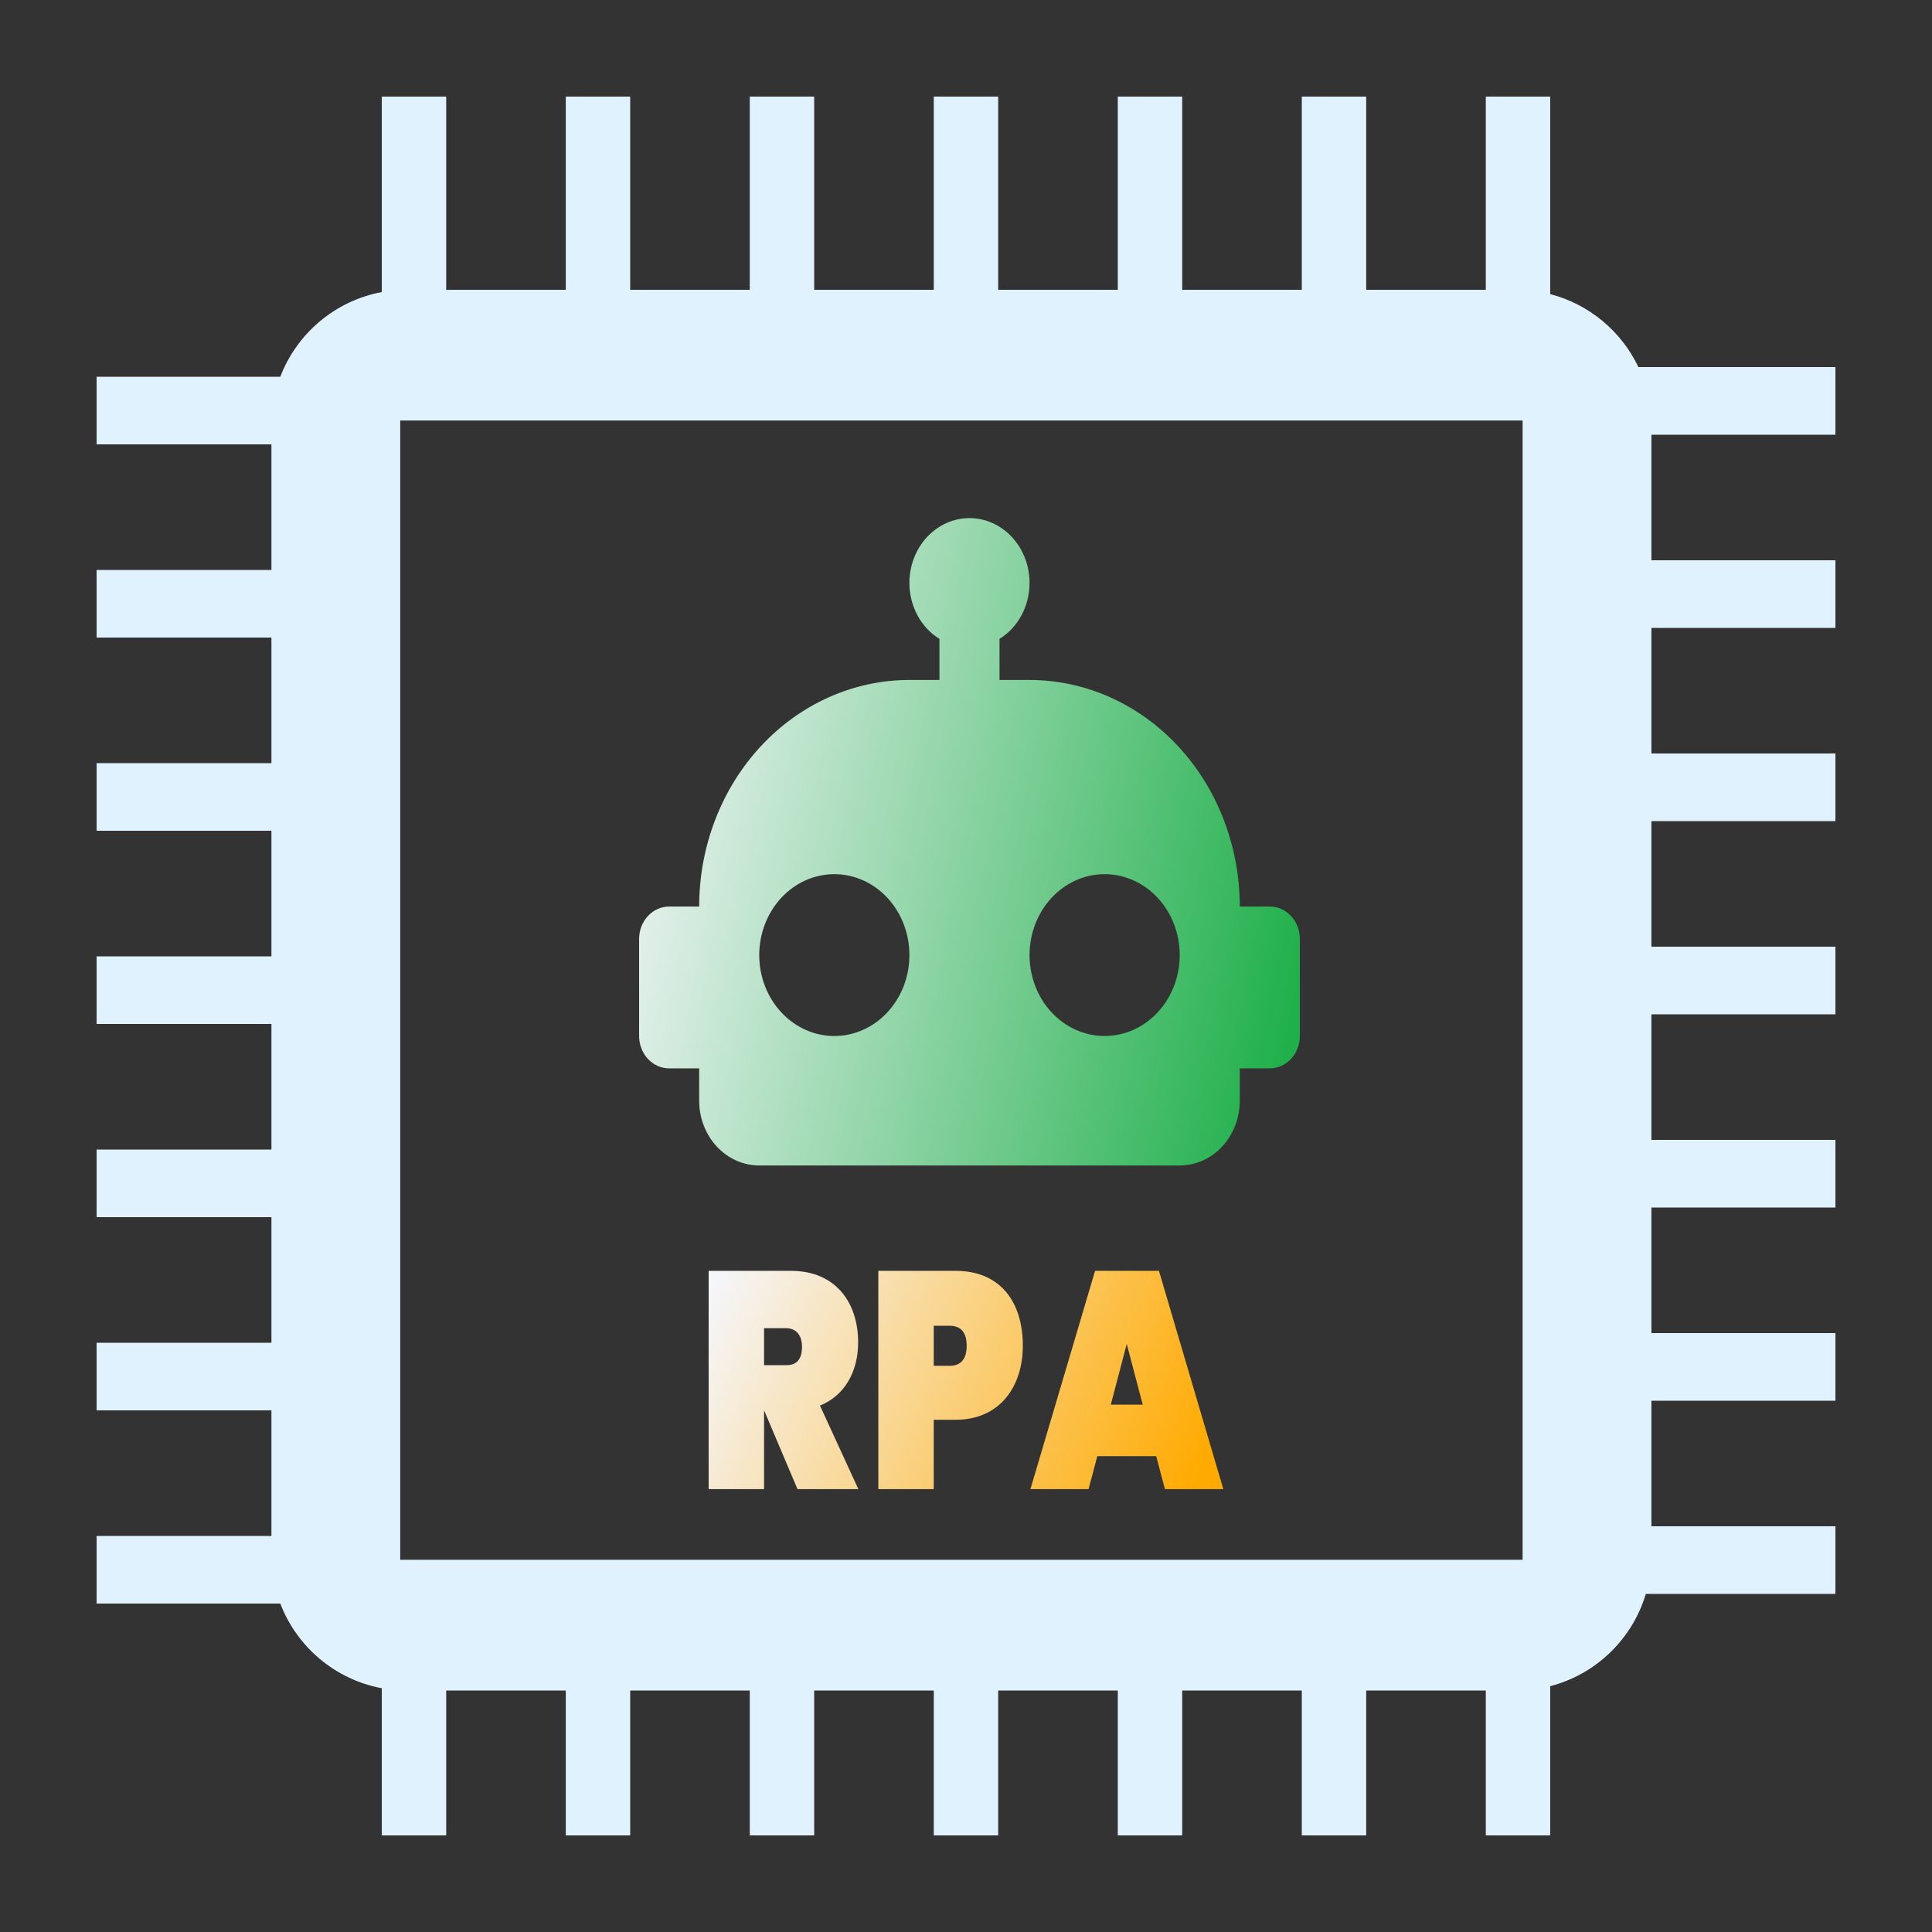
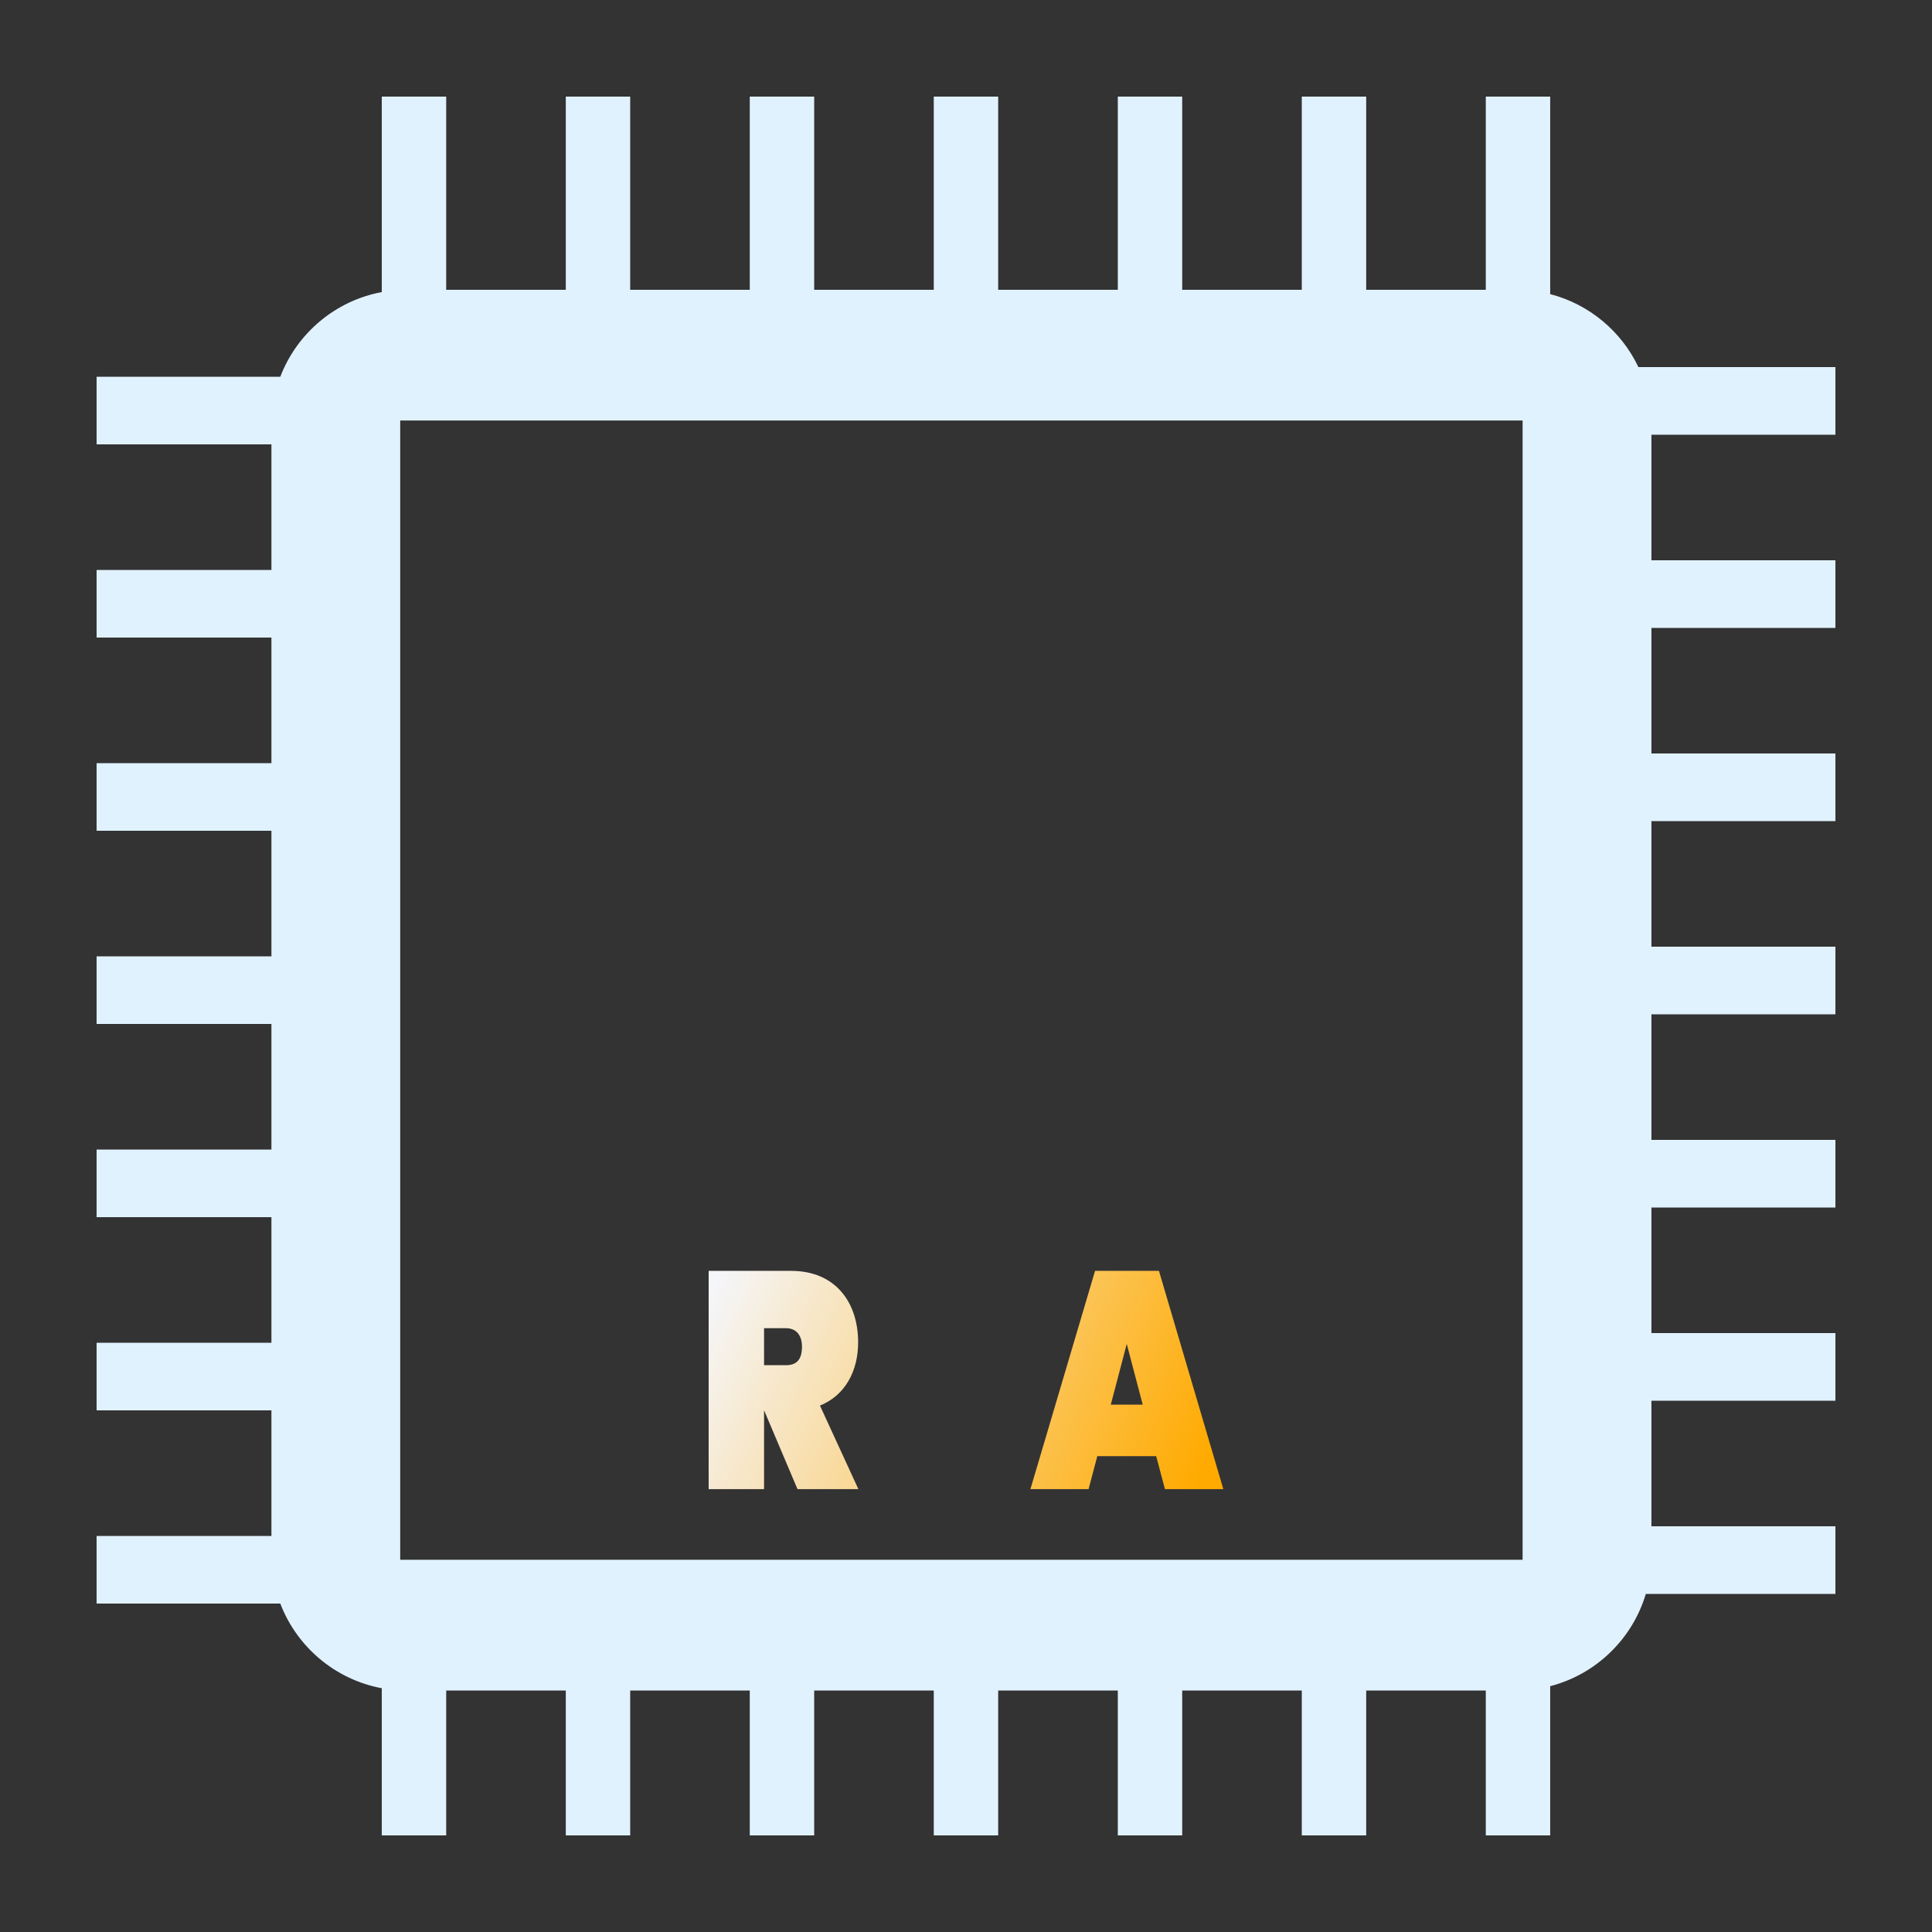
<svg xmlns="http://www.w3.org/2000/svg" width="200" height="200" viewBox="0 0 200 200" fill="none">
  <rect x="0" y="0" width="200" height="200" fill="#333333" stroke="none" />
  <path fill-rule="evenodd" clip-rule="evenodd" d="M39.523 10H46.19V30H58.57V10H65.237V30H77.617V10H84.284V30H96.664V10H103.331V30H115.715V10H122.381V30H134.762V10H141.428V30H153.809V10H160.475V30.447C164.516 31.494 167.849 34.3 169.606 38L190.002 38V45H170.954V58H190.002V65H170.954V78H190.002V85H170.954V98H190.002V105H170.954V118H190.002V125H170.954V138H190.002V145H170.954V158H190.002V165H170.374C168.983 169.674 165.217 173.325 160.475 174.553V190H153.809V175H141.428V190H134.762V175H122.381V190H115.715V175H103.331V190H96.664V175H84.284V190H77.617V175H65.237V190H58.57V175H46.19V190H39.523V174.764C34.693 173.866 30.733 170.488 29.017 166H10V159H28.098V146H10V139H28.098V126H10V119H28.098V106H10V99H28.098V86H10V79H28.098V66H10V59H28.098V46H10V39L29.017 39C30.733 34.513 34.693 31.134 39.523 30.236V10ZM157.619 43.533H41.43V161.467H157.619V43.533Z" fill="#E1F2FF" />
-   <path d="M100.36 53.636C102.009 53.636 103.591 54.342 104.757 55.599C105.923 56.856 106.578 58.56 106.578 60.338C106.578 62.817 105.334 64.995 103.469 66.134V70.39H106.578C112.35 70.39 117.886 72.861 121.967 77.259C126.049 81.658 128.342 87.624 128.342 93.844H131.451C132.275 93.844 133.066 94.197 133.649 94.826C134.232 95.454 134.56 96.306 134.56 97.195V107.247C134.56 108.135 134.232 108.988 133.649 109.616C133.066 110.244 132.275 110.597 131.451 110.597H128.342V113.948C128.342 115.725 127.686 117.43 126.52 118.687C125.354 119.943 123.773 120.649 122.123 120.649H78.596C76.947 120.649 75.366 119.943 74.2 118.687C73.033 117.43 72.378 115.725 72.378 113.948V110.597H69.269C68.445 110.597 67.654 110.244 67.071 109.616C66.488 108.988 66.16 108.135 66.16 107.247V97.195C66.16 96.306 66.488 95.454 67.071 94.826C67.654 94.197 68.445 93.844 69.269 93.844H72.378C72.378 87.624 74.671 81.658 78.753 77.259C82.834 72.861 88.37 70.39 94.142 70.39H97.251V66.134C95.385 64.995 94.142 62.817 94.142 60.338C94.142 58.56 94.797 56.856 95.963 55.599C97.129 54.342 98.711 53.636 100.36 53.636ZM86.369 90.493C84.308 90.493 82.331 91.376 80.873 92.947C79.415 94.518 78.596 96.648 78.596 98.87C78.596 101.092 79.415 103.222 80.873 104.793C82.331 106.364 84.308 107.247 86.369 107.247C88.43 107.247 90.407 106.364 91.865 104.793C93.323 103.222 94.142 101.092 94.142 98.87C94.142 96.648 93.323 94.518 91.865 92.947C90.407 91.376 88.43 90.493 86.369 90.493ZM114.351 90.493C112.289 90.493 110.312 91.376 108.855 92.947C107.397 94.518 106.578 96.648 106.578 98.87C106.578 101.092 107.397 103.222 108.855 104.793C110.312 106.364 112.289 107.247 114.351 107.247C116.412 107.247 118.389 106.364 119.847 104.793C121.304 103.222 122.123 101.092 122.123 98.87C122.123 96.648 121.304 94.518 119.847 92.947C118.389 91.376 116.412 90.493 114.351 90.493Z" fill="url(#paint0_linear_2130_631)" />
  <path d="M83.022 139.41C83.022 138.261 82.453 137.495 81.368 137.495H79.095V141.325H81.368C82.453 141.325 83.022 140.751 83.022 139.41ZM73.359 131.558H81.885C86.483 131.558 88.834 134.814 88.834 138.963C88.834 141.932 87.491 144.453 84.882 145.506L88.86 154.156H82.556L79.121 146.049H79.095V154.156H73.359V131.558Z" fill="url(#paint1_linear_2130_631)" />
-   <path d="M96.66 141.389H98.288C99.579 141.389 100.07 140.559 100.07 139.314C100.07 138.07 99.579 137.24 98.288 137.24H96.66V141.389ZM105.883 139.314C105.883 143.495 103.532 146.974 98.934 146.974H96.66V154.156H90.925V131.558H98.934C103.532 131.558 105.883 134.75 105.883 139.314Z" fill="url(#paint2_linear_2130_631)" />
  <path d="M120.594 154.156L119.689 150.741H113.593L112.688 154.156H106.669L113.36 131.558H119.974L126.639 154.156H120.594ZM118.294 145.41L116.641 139.123L114.988 145.41H118.294Z" fill="url(#paint3_linear_2130_631)" />
  <defs>
    <linearGradient id="paint0_linear_2130_631" x1="64.925" y1="67.219" x2="138.54" y2="81.669" gradientUnits="userSpaceOnUse">
      <stop stop-color="#F5F6FA" />
      <stop offset="1" stop-color="#20B04B" />
      <stop offset="1" stop-color="#20B04B" />
    </linearGradient>
    <linearGradient id="paint1_linear_2130_631" x1="72.397" y1="136.139" x2="121.793" y2="158.536" gradientUnits="userSpaceOnUse">
      <stop stop-color="#F5F6FA" />
      <stop offset="1" stop-color="#FFAA00" />
      <stop offset="1" stop-color="#20B04B" />
      <stop offset="1" stop-color="#FFAA00" />
    </linearGradient>
    <linearGradient id="paint2_linear_2130_631" x1="72.397" y1="136.139" x2="121.793" y2="158.536" gradientUnits="userSpaceOnUse">
      <stop stop-color="#F5F6FA" />
      <stop offset="1" stop-color="#FFAA00" />
      <stop offset="1" stop-color="#20B04B" />
      <stop offset="1" stop-color="#FFAA00" />
    </linearGradient>
    <linearGradient id="paint3_linear_2130_631" x1="72.397" y1="136.139" x2="121.793" y2="158.536" gradientUnits="userSpaceOnUse">
      <stop stop-color="#F5F6FA" />
      <stop offset="1" stop-color="#FFAA00" />
      <stop offset="1" stop-color="#20B04B" />
      <stop offset="1" stop-color="#FFAA00" />
    </linearGradient>
  </defs>
</svg>